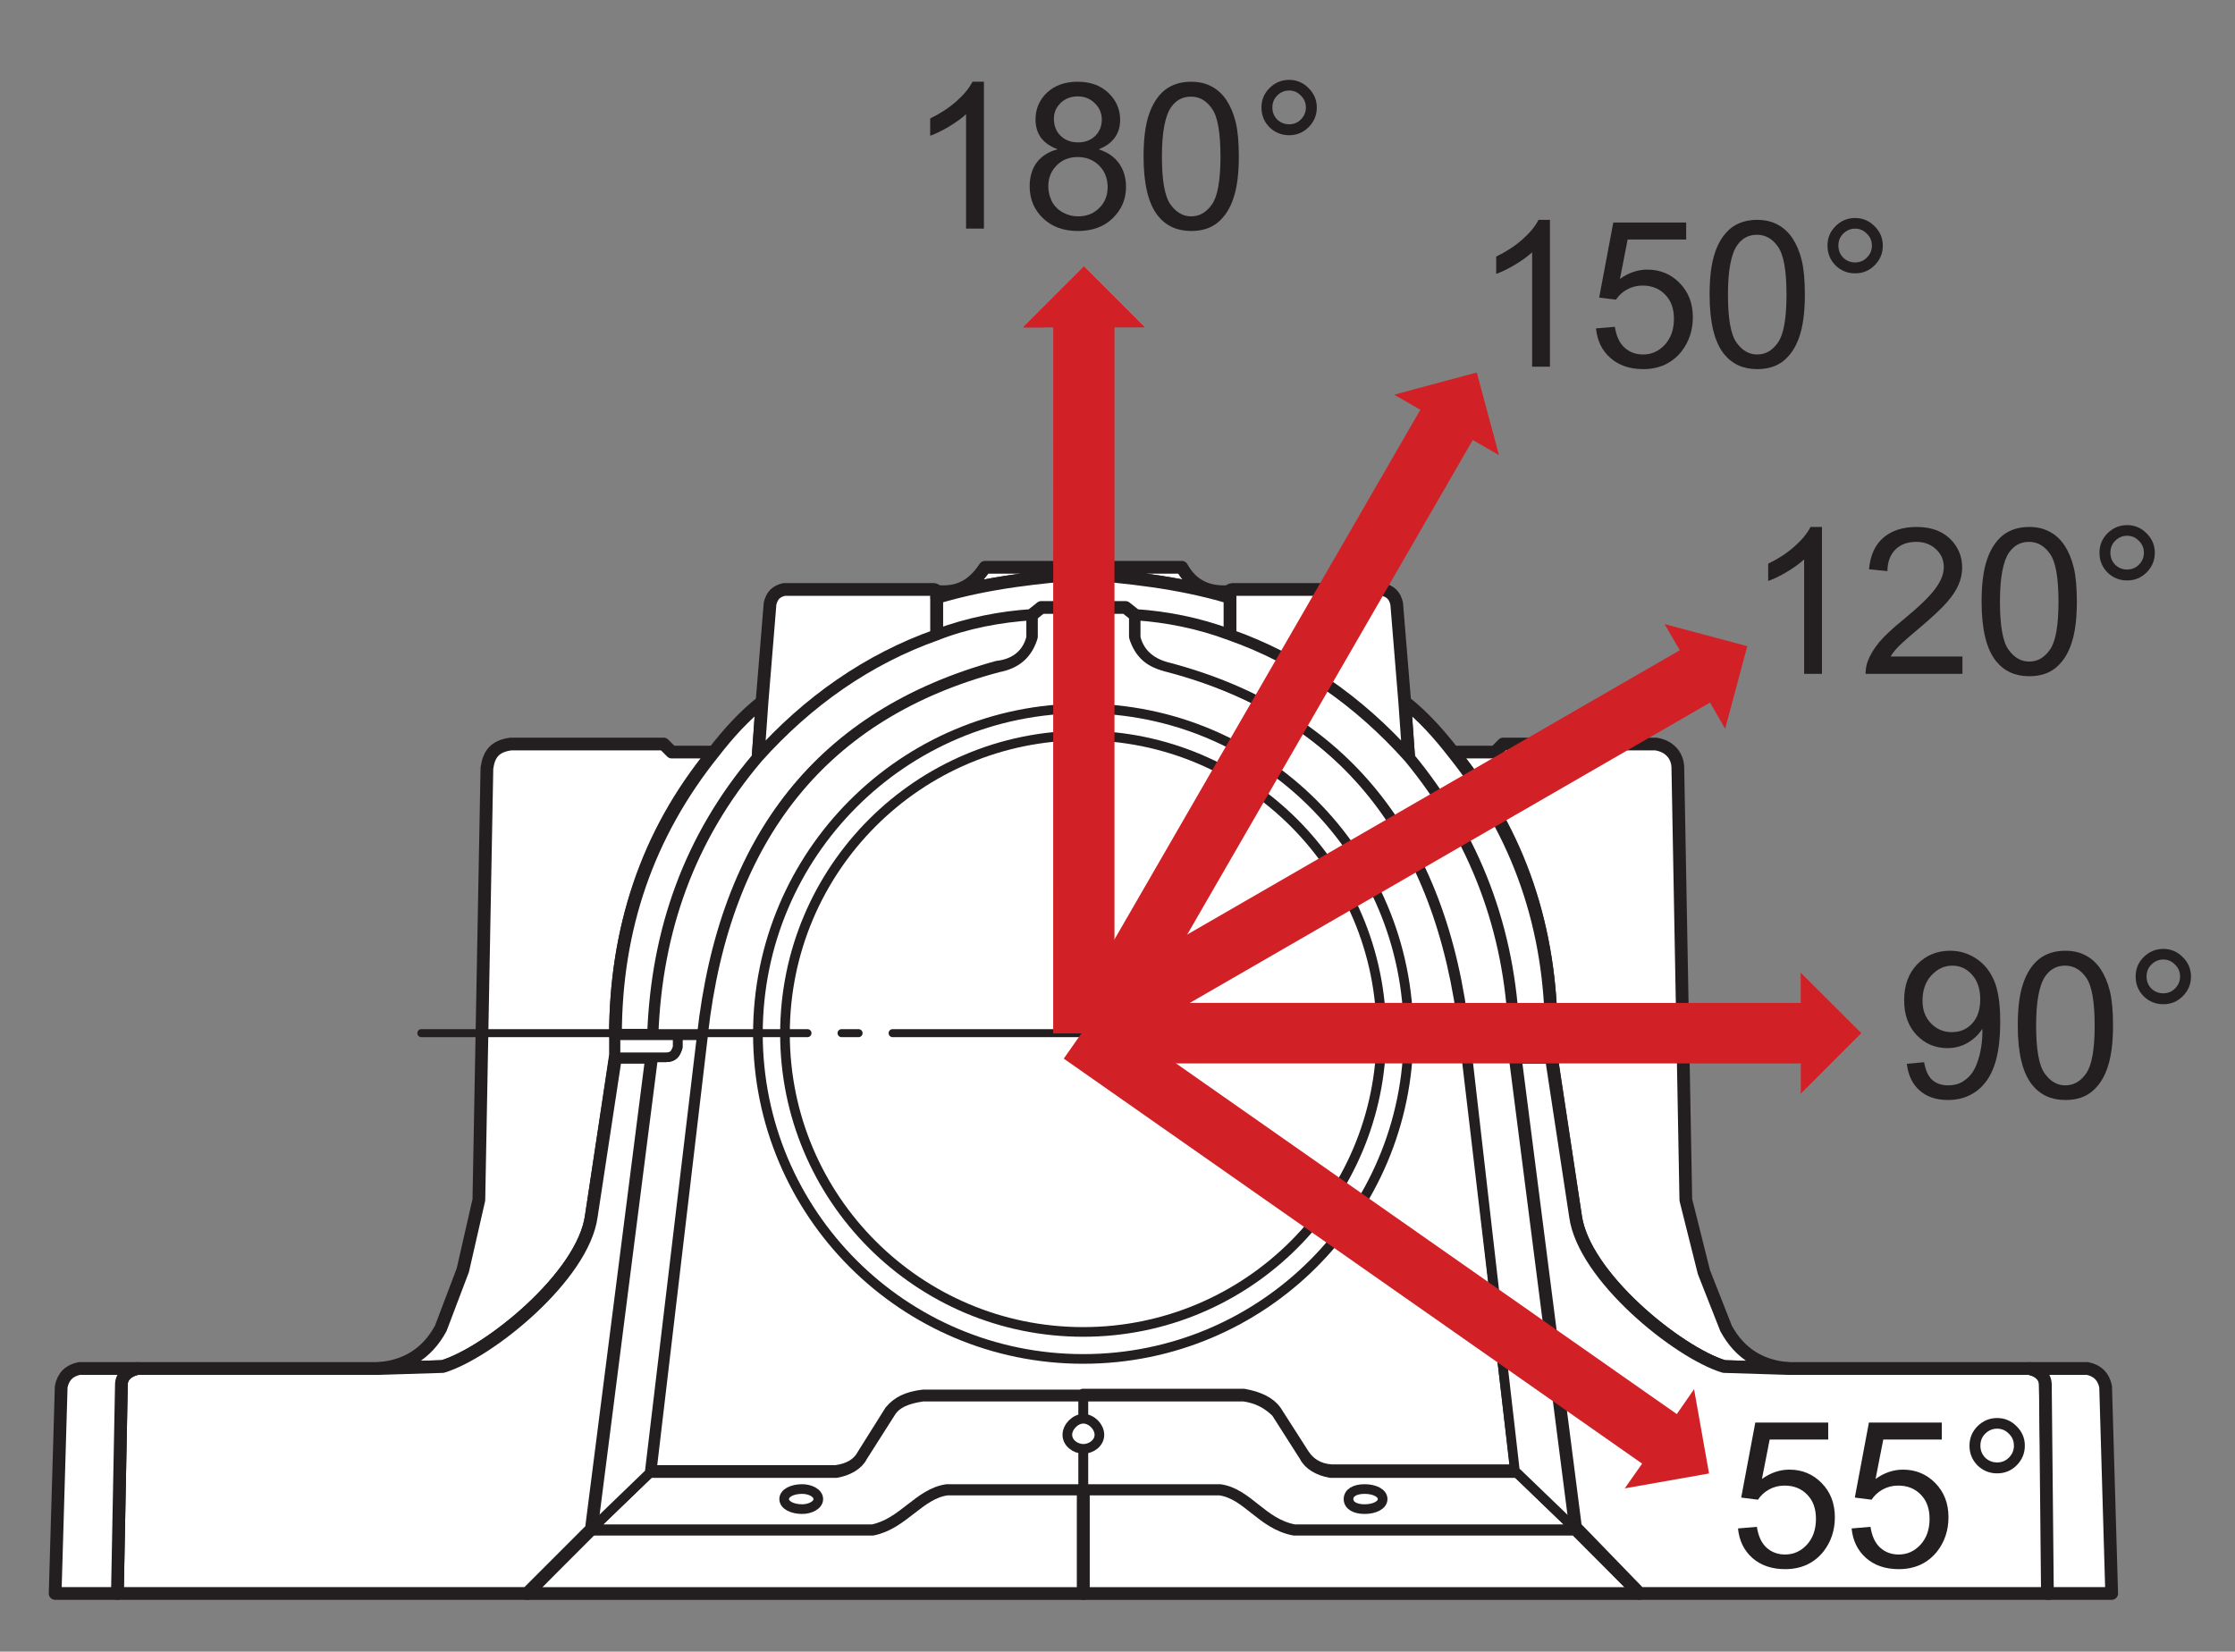
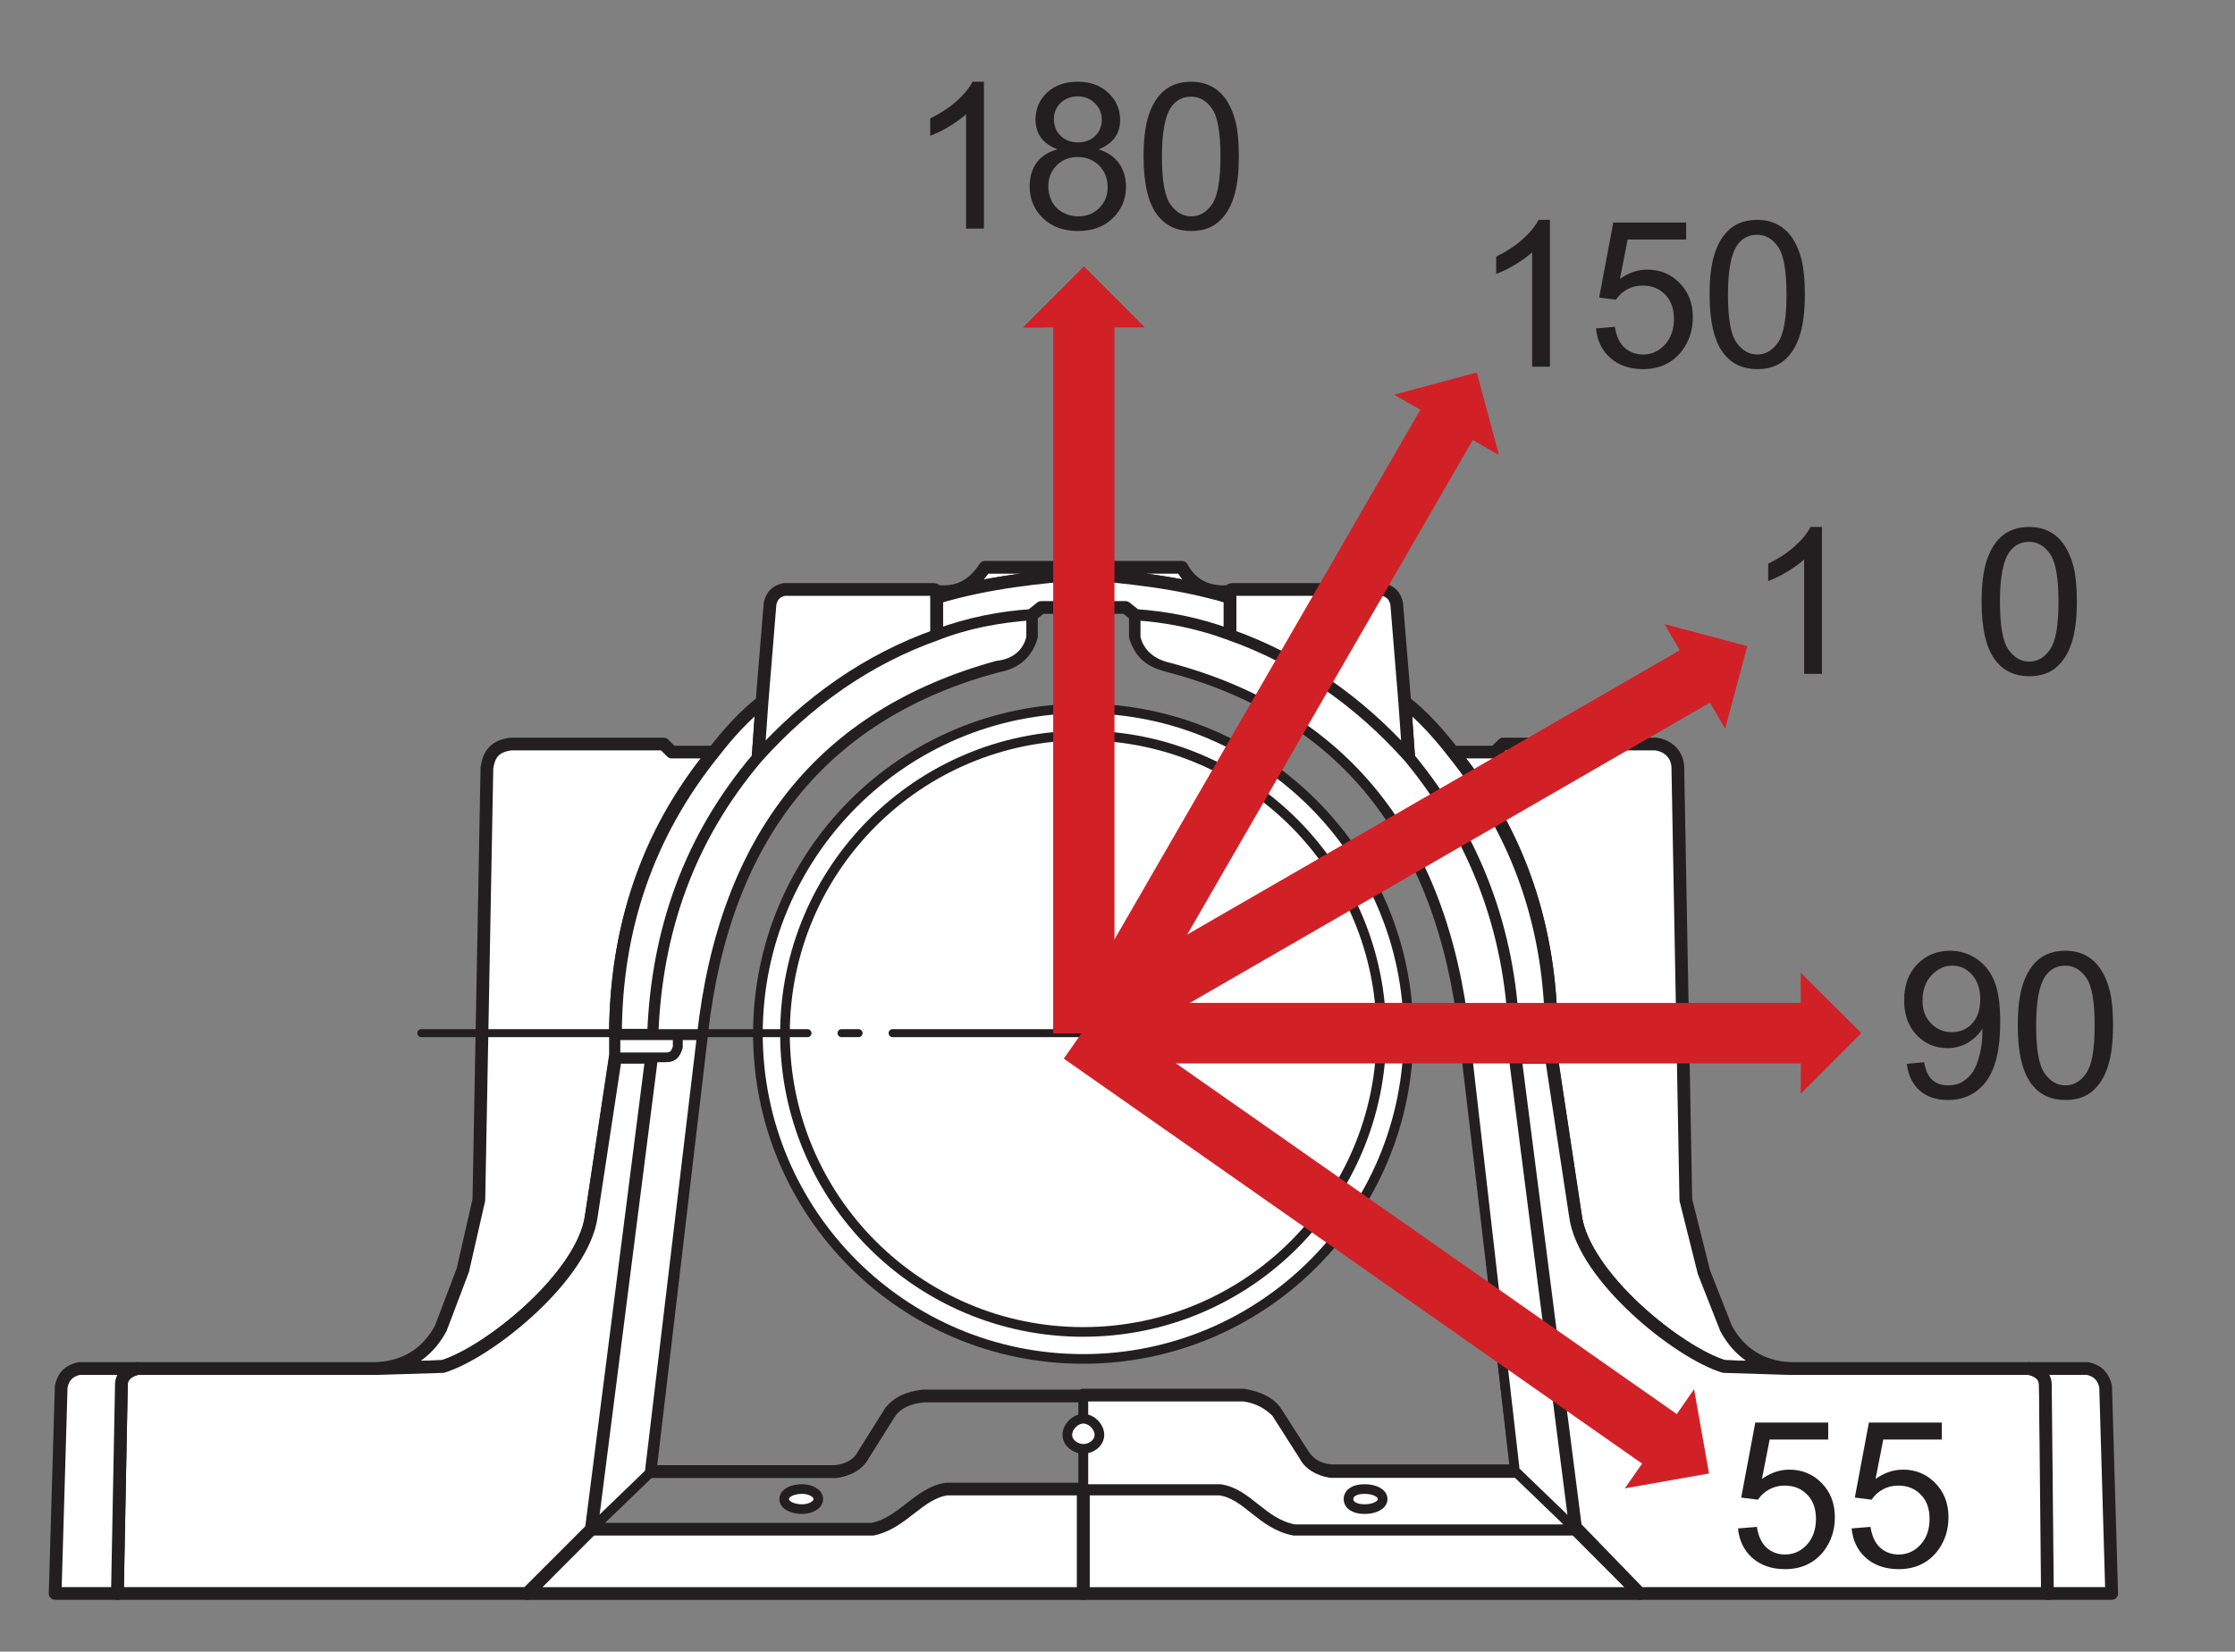
<svg xmlns="http://www.w3.org/2000/svg" xmlns:xlink="http://www.w3.org/1999/xlink" width="131.25pt" height="97pt" viewBox="0 0 131.25 97" version="1.1">
  <rect x="0" y="0" width="131.25" height="97" fill="#808080" stroke="none" />
  <defs>
    <g>
      <symbol overflow="visible" id="glyph0-0">
        <path style="stroke:none;" d="M 1.5 0 L 1.5 -7.5 L 7.5 -7.5 L 7.5 0 Z M 1.688 -0.188 L 7.312 -0.188 L 7.312 -7.312 L 1.688 -7.312 Z M 1.688 -0.188 " />
      </symbol>
      <symbol overflow="visible" id="glyph0-1">
        <path style="stroke:none;" d="M 4.469 0 L 3.422 0 L 3.422 -6.719 C 3.16 -6.477 2.82 -6.234 2.406 -5.984 C 2 -5.742 1.633 -5.566 1.312 -5.453 L 1.312 -6.469 C 1.895 -6.75 2.406 -7.082 2.844 -7.469 C 3.289 -7.863 3.609 -8.25 3.797 -8.625 L 4.469 -8.625 Z M 4.469 0 " />
      </symbol>
      <symbol overflow="visible" id="glyph0-2">
        <path style="stroke:none;" d="M 2.125 -4.656 C 1.688 -4.82 1.359 -5.051 1.141 -5.344 C 0.93 -5.645 0.828 -6 0.828 -6.406 C 0.828 -7.031 1.051 -7.555 1.5 -7.984 C 1.957 -8.41 2.555 -8.625 3.297 -8.625 C 4.047 -8.625 4.648 -8.406 5.109 -7.969 C 5.566 -7.531 5.797 -7 5.797 -6.375 C 5.797 -5.977 5.691 -5.633 5.484 -5.344 C 5.273 -5.051 4.957 -4.82 4.531 -4.656 C 5.062 -4.488 5.461 -4.211 5.734 -3.828 C 6.004 -3.441 6.141 -2.984 6.141 -2.453 C 6.141 -1.723 5.879 -1.109 5.359 -0.609 C 4.848 -0.109 4.164 0.141 3.312 0.141 C 2.469 0.141 1.785 -0.109 1.266 -0.609 C 0.742 -1.109 0.484 -1.734 0.484 -2.484 C 0.484 -3.047 0.625 -3.516 0.906 -3.891 C 1.195 -4.266 1.602 -4.52 2.125 -4.656 Z M 1.906 -6.453 C 1.906 -6.047 2.035 -5.711 2.297 -5.453 C 2.566 -5.191 2.91 -5.062 3.328 -5.062 C 3.734 -5.062 4.066 -5.188 4.328 -5.438 C 4.586 -5.695 4.719 -6.016 4.719 -6.391 C 4.719 -6.773 4.582 -7.098 4.312 -7.359 C 4.039 -7.629 3.707 -7.766 3.312 -7.766 C 2.906 -7.766 2.566 -7.633 2.297 -7.375 C 2.035 -7.113 1.906 -6.805 1.906 -6.453 Z M 1.578 -2.484 C 1.578 -2.18 1.645 -1.891 1.781 -1.609 C 1.926 -1.328 2.141 -1.109 2.422 -0.953 C 2.703 -0.797 3.004 -0.719 3.328 -0.719 C 3.828 -0.719 4.238 -0.879 4.562 -1.203 C 4.895 -1.523 5.062 -1.938 5.062 -2.438 C 5.062 -2.945 4.895 -3.367 4.562 -3.703 C 4.227 -4.035 3.805 -4.203 3.297 -4.203 C 2.797 -4.203 2.383 -4.035 2.062 -3.703 C 1.738 -3.379 1.578 -2.973 1.578 -2.484 Z M 1.578 -2.484 " />
      </symbol>
      <symbol overflow="visible" id="glyph0-3">
        <path style="stroke:none;" d="M 0.5 -4.234 C 0.5 -5.254 0.602 -6.07 0.812 -6.688 C 1.02 -7.312 1.328 -7.789 1.734 -8.125 C 2.148 -8.457 2.672 -8.625 3.297 -8.625 C 3.754 -8.625 4.156 -8.531 4.5 -8.344 C 4.852 -8.156 5.145 -7.883 5.375 -7.531 C 5.602 -7.188 5.781 -6.766 5.906 -6.266 C 6.031 -5.766 6.094 -5.086 6.094 -4.234 C 6.094 -3.223 5.988 -2.41 5.781 -1.797 C 5.582 -1.18 5.273 -0.703 4.859 -0.359 C 4.453 -0.023 3.93 0.141 3.297 0.141 C 2.473 0.141 1.82 -0.156 1.344 -0.75 C 0.781 -1.457 0.5 -2.617 0.5 -4.234 Z M 1.578 -4.234 C 1.578 -2.828 1.742 -1.891 2.078 -1.422 C 2.41 -0.953 2.816 -0.719 3.297 -0.719 C 3.785 -0.719 4.191 -0.953 4.516 -1.422 C 4.848 -1.891 5.016 -2.828 5.016 -4.234 C 5.016 -5.648 4.848 -6.586 4.516 -7.047 C 4.191 -7.516 3.781 -7.75 3.281 -7.75 C 2.801 -7.75 2.414 -7.547 2.125 -7.141 C 1.758 -6.617 1.578 -5.648 1.578 -4.234 Z M 1.578 -4.234 " />
      </symbol>
      <symbol overflow="visible" id="glyph0-4">
-         <path style="stroke:none;" d="M 0.75 -7.109 C 0.75 -7.555 0.906 -7.938 1.219 -8.25 C 1.539 -8.57 1.926 -8.734 2.375 -8.734 C 2.82 -8.734 3.203 -8.57 3.516 -8.25 C 3.836 -7.938 4 -7.555 4 -7.109 C 4 -6.66 3.836 -6.273 3.516 -5.953 C 3.203 -5.641 2.82 -5.484 2.375 -5.484 C 1.926 -5.484 1.539 -5.641 1.219 -5.953 C 0.906 -6.273 0.75 -6.66 0.75 -7.109 Z M 1.391 -7.109 C 1.391 -6.836 1.484 -6.602 1.672 -6.406 C 1.867 -6.219 2.102 -6.125 2.375 -6.125 C 2.645 -6.125 2.875 -6.219 3.062 -6.406 C 3.258 -6.602 3.359 -6.836 3.359 -7.109 C 3.359 -7.391 3.258 -7.625 3.062 -7.812 C 2.875 -8.008 2.645 -8.109 2.375 -8.109 C 2.102 -8.109 1.867 -8.008 1.672 -7.812 C 1.484 -7.625 1.391 -7.391 1.391 -7.109 Z M 1.391 -7.109 " />
-       </symbol>
+         </symbol>
      <symbol overflow="visible" id="glyph0-5">
        <path style="stroke:none;" d="M 0.656 -1.984 L 1.672 -2.078 C 1.754 -1.598 1.914 -1.25 2.156 -1.031 C 2.406 -0.82 2.719 -0.719 3.094 -0.719 C 3.414 -0.719 3.695 -0.789 3.938 -0.938 C 4.188 -1.094 4.391 -1.289 4.547 -1.531 C 4.703 -1.781 4.832 -2.113 4.938 -2.531 C 5.039 -2.957 5.094 -3.391 5.094 -3.828 C 5.094 -3.879 5.094 -3.953 5.094 -4.047 C 4.883 -3.711 4.598 -3.438 4.234 -3.219 C 3.867 -3.008 3.473 -2.906 3.047 -2.906 C 2.328 -2.906 1.723 -3.16 1.234 -3.672 C 0.742 -4.191 0.5 -4.875 0.5 -5.719 C 0.5 -6.594 0.754 -7.297 1.266 -7.828 C 1.785 -8.359 2.43 -8.625 3.203 -8.625 C 3.754 -8.625 4.258 -8.473 4.719 -8.172 C 5.188 -7.867 5.539 -7.438 5.781 -6.875 C 6.02 -6.32 6.141 -5.52 6.141 -4.469 C 6.141 -3.375 6.02 -2.5 5.781 -1.844 C 5.551 -1.195 5.195 -0.703 4.719 -0.359 C 4.25 -0.023 3.703 0.141 3.078 0.141 C 2.398 0.141 1.848 -0.039 1.422 -0.406 C 0.992 -0.781 0.738 -1.305 0.656 -1.984 Z M 4.969 -5.781 C 4.969 -6.383 4.805 -6.863 4.484 -7.219 C 4.172 -7.57 3.785 -7.75 3.328 -7.75 C 2.859 -7.75 2.445 -7.555 2.094 -7.172 C 1.75 -6.797 1.578 -6.301 1.578 -5.688 C 1.578 -5.145 1.742 -4.703 2.078 -4.359 C 2.41 -4.016 2.816 -3.844 3.297 -3.844 C 3.785 -3.844 4.188 -4.016 4.5 -4.359 C 4.812 -4.703 4.969 -5.176 4.969 -5.781 Z M 4.969 -5.781 " />
      </symbol>
      <symbol overflow="visible" id="glyph0-6">
        <path style="stroke:none;" d="M 0.5 -2.25 L 1.609 -2.344 C 1.691 -1.801 1.879 -1.395 2.172 -1.125 C 2.473 -0.852 2.836 -0.719 3.266 -0.719 C 3.766 -0.719 4.191 -0.91 4.547 -1.297 C 4.898 -1.68 5.078 -2.188 5.078 -2.812 C 5.078 -3.414 4.906 -3.891 4.562 -4.234 C 4.227 -4.586 3.785 -4.766 3.234 -4.766 C 2.898 -4.766 2.594 -4.688 2.312 -4.531 C 2.039 -4.375 1.828 -4.176 1.672 -3.938 L 0.688 -4.062 L 1.516 -8.469 L 5.797 -8.469 L 5.797 -7.469 L 2.359 -7.469 L 1.906 -5.156 C 2.414 -5.52 2.953 -5.703 3.516 -5.703 C 4.266 -5.703 4.895 -5.441 5.406 -4.922 C 5.926 -4.398 6.188 -3.727 6.188 -2.906 C 6.188 -2.133 5.961 -1.461 5.516 -0.891 C 4.961 -0.203 4.211 0.141 3.266 0.141 C 2.484 0.141 1.844 -0.078 1.344 -0.516 C 0.852 -0.953 0.57 -1.531 0.5 -2.25 Z M 0.5 -2.25 " />
      </symbol>
      <symbol overflow="visible" id="glyph0-7">
-         <path style="stroke:none;" d="M 6.047 -1.016 L 6.047 0 L 0.359 0 C 0.359 -0.25 0.398 -0.492 0.484 -0.734 C 0.629 -1.117 0.859 -1.5 1.172 -1.875 C 1.492 -2.25 1.957 -2.68 2.562 -3.172 C 3.5 -3.941 4.129 -4.551 4.453 -5 C 4.785 -5.445 4.953 -5.867 4.953 -6.266 C 4.953 -6.68 4.801 -7.031 4.5 -7.312 C 4.195 -7.602 3.805 -7.75 3.328 -7.75 C 2.816 -7.75 2.41 -7.598 2.109 -7.297 C 1.805 -6.992 1.648 -6.57 1.641 -6.031 L 0.562 -6.141 C 0.633 -6.953 0.91 -7.566 1.391 -7.984 C 1.879 -8.41 2.535 -8.625 3.359 -8.625 C 4.18 -8.625 4.832 -8.395 5.312 -7.938 C 5.789 -7.477 6.031 -6.91 6.031 -6.234 C 6.031 -5.891 5.957 -5.551 5.812 -5.219 C 5.676 -4.895 5.441 -4.547 5.109 -4.172 C 4.785 -3.805 4.25 -3.305 3.5 -2.672 C 2.863 -2.141 2.453 -1.773 2.266 -1.578 C 2.086 -1.391 1.941 -1.203 1.828 -1.016 Z M 6.047 -1.016 " />
-       </symbol>
+         </symbol>
    </g>
  </defs>
  <g id="surface1">
-     <path style=" stroke:none;fill-rule:nonzero;fill:rgb(100%,100%,100%);fill-opacity:1;" d="M 86.043 60.699 C 84.684 49.047 78.883 41.836 68.645 39.059 C 67.586 38.91 66.98 38.352 66.676 37.398 L 66.676 36.082 L 66.121 35.582 L 61.129 35.582 L 60.57 36.082 L 60.57 37.398 C 60.273 38.352 59.664 38.91 58.605 39.109 C 48.367 41.836 42.516 49.047 41.203 60.699 L 41.203 60.746 L 38.176 86.422 L 49.074 86.422 C 49.832 86.324 50.387 86.02 50.688 85.465 L 52.301 82.895 C 52.707 82.387 53.309 82.086 54.219 81.984 L 63.602 81.984 L 63.602 81.934 L 73.031 81.934 C 73.891 82.086 74.543 82.387 74.898 82.895 L 76.512 85.414 C 76.863 85.969 77.418 86.324 78.176 86.375 L 89.07 86.375 " />
    <path style="fill:none;stroke-width:7.48;stroke-linecap:butt;stroke-linejoin:round;stroke:rgb(13.73%,12.16%,12.549%);stroke-opacity:1;stroke-miterlimit:4;" d="M 860.43 363.008 C 846.836 479.531 788.828 551.641 686.445 579.414 C 675.859 580.898 669.805 586.484 666.758 596.016 L 666.758 609.18 L 661.211 614.18 L 611.289 614.18 L 605.703 609.18 L 605.703 596.016 C 602.734 586.484 596.641 580.898 586.055 578.906 C 483.672 551.641 425.156 479.531 412.031 363.008 L 412.031 362.539 L 381.758 105.781 L 490.742 105.781 C 498.32 106.758 503.867 109.805 506.875 115.352 L 523.008 141.055 C 527.07 146.133 533.086 149.141 542.188 150.156 L 636.016 150.156 L 636.016 150.664 L 730.312 150.664 C 738.906 149.141 745.43 146.133 748.984 141.055 L 765.117 115.859 C 768.633 110.312 774.18 106.758 781.758 106.25 L 890.703 106.25 Z M 860.43 363.008 " transform="matrix(0.1,0,0,-0.1,0,97)" />
    <path style=" stroke:none;fill-rule:nonzero;fill:rgb(100%,100%,100%);fill-opacity:1;" d="M 22.227 80.371 C 23.762 80.254 25.055 79.547 25.883 78.016 L 27.18 74.594 L 28.121 70.469 L 28.594 45.109 C 28.711 44.285 29.066 43.812 30.012 43.695 L 38.973 43.695 L 39.445 44.168 L 41.922 44.168 C 37.914 49.004 36.145 54.664 36.145 60.914 L 36.145 61.977 L 34.727 71.41 C 34.258 74.949 28.711 79.43 26 80.254 " />
    <path style="fill:none;stroke-width:7.48;stroke-linecap:butt;stroke-linejoin:round;stroke:rgb(13.73%,12.16%,12.549%);stroke-opacity:1;stroke-miterlimit:4;" d="M 222.266 166.289 C 237.617 167.461 250.547 174.531 258.828 189.844 L 271.797 224.062 L 281.211 265.312 L 285.938 518.906 C 287.109 527.148 290.664 531.875 300.117 533.047 L 389.727 533.047 L 394.453 528.32 L 419.219 528.32 C 379.141 479.961 361.445 423.359 361.445 360.859 L 361.445 350.234 L 347.266 255.898 C 342.578 220.508 287.109 175.703 260 167.461 Z M 222.266 166.289 " transform="matrix(0.1,0,0,-0.1,0,97)" />
    <path style=" stroke:none;fill-rule:nonzero;fill:rgb(100%,100%,100%);fill-opacity:1;" d="M 105.02 80.371 C 103.484 80.254 102.188 79.547 101.363 78.016 L 100.062 74.711 L 99 70.469 L 98.531 45.109 C 98.531 44.402 98.059 43.812 97.23 43.695 L 88.273 43.695 L 87.797 44.168 L 85.324 44.168 C 89.328 49.004 91.098 54.664 91.098 60.914 L 91.098 61.977 L 92.52 71.41 C 92.988 74.949 98.531 79.43 101.246 80.254 " />
    <path style="fill:none;stroke-width:7.48;stroke-linecap:butt;stroke-linejoin:round;stroke:rgb(13.73%,12.16%,12.549%);stroke-opacity:1;stroke-miterlimit:4;" d="M 1050.195 166.289 C 1034.844 167.461 1021.875 174.531 1013.633 189.844 L 1000.625 222.891 L 990 265.312 L 985.312 518.906 C 985.312 525.977 980.586 531.875 972.305 533.047 L 882.734 533.047 L 877.969 528.32 L 853.242 528.32 C 893.281 479.961 910.977 423.359 910.977 360.859 L 910.977 350.234 L 925.195 255.898 C 929.883 220.508 985.312 175.703 1012.461 167.461 Z M 1050.195 166.289 " transform="matrix(0.1,0,0,-0.1,0,97)" />
    <path style=" stroke:none;fill-rule:nonzero;fill:rgb(100%,100%,100%);fill-opacity:1;" d="M 38.383 60.797 L 36.145 60.797 C 36.145 54.543 38.031 49.004 41.922 44.168 C 42.746 43.105 43.691 42.043 44.754 41.219 L 44.516 44.52 C 40.508 49.238 38.621 54.664 38.383 60.676 " />
    <path style="fill:none;stroke-width:7.48;stroke-linecap:butt;stroke-linejoin:round;stroke:rgb(13.73%,12.16%,12.549%);stroke-opacity:1;stroke-miterlimit:4;" d="M 383.828 362.031 L 361.445 362.031 C 361.445 424.57 380.312 479.961 419.219 528.32 C 427.461 538.945 436.914 549.57 447.539 557.812 L 445.156 524.805 C 405.078 477.617 386.211 423.359 383.828 363.242 Z M 383.828 362.031 " transform="matrix(0.1,0,0,-0.1,0,97)" />
    <path style=" stroke:none;fill-rule:nonzero;fill:rgb(100%,100%,100%);fill-opacity:1;" d="M 88.859 60.797 L 91.098 60.797 C 91.098 54.543 89.215 49.004 85.324 44.168 C 84.496 43.105 83.551 42.043 82.492 41.219 L 82.727 44.52 C 86.617 49.238 88.625 54.664 88.859 60.676 " />
    <path style="fill:none;stroke-width:7.48;stroke-linecap:butt;stroke-linejoin:round;stroke:rgb(13.73%,12.16%,12.549%);stroke-opacity:1;stroke-miterlimit:4;" d="M 888.594 362.031 L 910.977 362.031 C 910.977 424.57 892.148 479.961 853.242 528.32 C 844.961 538.945 835.508 549.57 824.922 557.812 L 827.266 524.805 C 866.172 477.617 886.25 423.359 888.594 363.242 Z M 888.594 362.031 " transform="matrix(0.1,0,0,-0.1,0,97)" />
    <path style=" stroke:none;fill-rule:nonzero;fill:rgb(100%,100%,100%);fill-opacity:1;" d="M 63.621 87.449 L 63.621 93.586 L 30.953 93.586 L 34.609 89.809 L 51.238 89.809 C 53.008 89.453 53.953 87.684 55.602 87.449 " />
    <path style="fill:none;stroke-width:7.48;stroke-linecap:butt;stroke-linejoin:round;stroke:rgb(13.73%,12.16%,12.549%);stroke-opacity:1;stroke-miterlimit:4;" d="M 636.211 95.508 L 636.211 34.141 L 309.531 34.141 L 346.094 71.914 L 512.383 71.914 C 530.078 75.469 539.531 93.164 556.016 95.508 Z M 636.211 95.508 " transform="matrix(0.1,0,0,-0.1,0,97)" />
    <path style=" stroke:none;fill-rule:nonzero;fill:rgb(100%,100%,100%);fill-opacity:1;" d="M 63.621 87.449 L 63.621 93.586 L 96.289 93.586 L 92.52 89.809 L 76.008 89.809 C 74.117 89.453 73.289 87.684 71.645 87.449 " />
    <path style="fill:none;stroke-width:7.48;stroke-linecap:butt;stroke-linejoin:round;stroke:rgb(13.73%,12.16%,12.549%);stroke-opacity:1;stroke-miterlimit:4;" d="M 636.211 95.508 L 636.211 34.141 L 962.891 34.141 L 925.195 71.914 L 760.078 71.914 C 741.172 75.469 732.891 93.164 716.445 95.508 Z M 636.211 95.508 " transform="matrix(0.1,0,0,-0.1,0,97)" />
-     <path style=" stroke:none;fill-rule:nonzero;fill:rgb(100%,100%,100%);fill-opacity:1;" d="M 63.621 82.023 L 63.621 87.449 L 55.602 87.449 C 53.953 87.684 53.008 89.453 51.238 89.809 L 34.727 89.809 L 38.148 86.508 L 49.117 86.508 C 49.824 86.387 50.414 86.035 50.648 85.562 L 52.301 82.965 C 52.652 82.379 53.359 82.145 54.188 82.023 " />
    <path style="fill:none;stroke-width:5.67;stroke-linecap:butt;stroke-linejoin:round;stroke:rgb(13.73%,12.16%,12.549%);stroke-opacity:1;stroke-miterlimit:4;" d="M 636.211 149.766 L 636.211 95.508 L 556.016 95.508 C 539.531 93.164 530.078 75.469 512.383 71.914 L 347.266 71.914 L 381.484 104.922 L 491.172 104.922 C 498.242 106.133 504.141 109.648 506.484 114.375 L 523.008 140.352 C 526.523 146.211 533.594 148.555 541.875 149.766 Z M 636.211 149.766 " transform="matrix(0.1,0,0,-0.1,0,97)" />
    <path style=" stroke:none;fill-rule:nonzero;fill:rgb(100%,100%,100%);fill-opacity:1;" d="M 63.621 82.023 L 63.621 87.449 L 71.645 87.449 C 73.289 87.684 74.117 89.453 76.008 89.809 L 92.52 89.809 L 89.098 86.508 L 78.129 86.508 C 77.418 86.387 76.832 86.035 76.598 85.562 L 74.941 82.965 C 74.473 82.496 73.883 82.145 73.059 82.023 " />
    <path style="fill:none;stroke-width:5.67;stroke-linecap:butt;stroke-linejoin:round;stroke:rgb(13.73%,12.16%,12.549%);stroke-opacity:1;stroke-miterlimit:4;" d="M 636.211 149.766 L 636.211 95.508 L 716.445 95.508 C 732.891 93.164 741.172 75.469 760.078 71.914 L 925.195 71.914 L 890.977 104.922 L 781.289 104.922 C 774.18 106.133 768.32 109.648 765.977 114.375 L 749.414 140.352 C 744.727 145.039 738.828 148.555 730.586 149.766 Z M 636.211 149.766 " transform="matrix(0.1,0,0,-0.1,0,97)" />
    <path style=" stroke:none;fill-rule:nonzero;fill:rgb(100%,100%,100%);fill-opacity:1;" d="M 44.516 44.52 L 44.75 41.219 L 45.223 35.441 C 45.34 34.969 45.578 34.73 46.051 34.617 L 54.777 34.617 C 54.895 34.617 54.895 34.617 55.012 34.73 L 55.012 37.328 C 51.004 38.742 47.465 41.219 44.516 44.52 " />
    <path style="fill:none;stroke-width:7.48;stroke-linecap:butt;stroke-linejoin:round;stroke:rgb(13.73%,12.16%,12.549%);stroke-opacity:1;stroke-miterlimit:4;" d="M 445.156 524.805 L 447.5 557.812 L 452.227 615.586 C 453.398 620.312 455.781 622.695 460.508 623.828 L 547.773 623.828 C 548.945 623.828 548.945 623.828 550.117 622.695 L 550.117 596.719 C 510.039 582.578 474.648 557.812 445.156 524.805 Z M 445.156 524.805 " transform="matrix(0.1,0,0,-0.1,0,97)" />
    <path style=" stroke:none;fill-rule:nonzero;fill:rgb(100%,100%,100%);fill-opacity:1;" d="M 82.727 44.52 L 82.492 41.219 L 82.02 35.441 C 81.902 34.969 81.664 34.73 81.195 34.617 L 72.465 34.617 C 72.348 34.617 72.23 34.617 72.23 34.73 L 72.23 37.328 C 76.242 38.742 79.781 41.219 82.727 44.52 " />
    <path style="fill:none;stroke-width:7.48;stroke-linecap:butt;stroke-linejoin:round;stroke:rgb(13.73%,12.16%,12.549%);stroke-opacity:1;stroke-miterlimit:4;" d="M 827.266 524.805 L 824.922 557.812 L 820.195 615.586 C 819.023 620.312 816.641 622.695 811.953 623.828 L 724.648 623.828 C 723.477 623.828 722.305 623.828 722.305 622.695 L 722.305 596.719 C 762.422 582.578 797.812 557.812 827.266 524.805 Z M 827.266 524.805 " transform="matrix(0.1,0,0,-0.1,0,97)" />
    <path style=" stroke:none;fill-rule:nonzero;fill:rgb(100%,100%,100%);fill-opacity:1;" d="M 55.012 35.09 L 55.012 34.734 C 56.309 34.852 57.137 34.379 57.844 33.316 L 63.621 33.316 L 63.621 33.672 C 61.145 33.906 58.199 34.141 55.012 35.09 " />
    <path style="fill:none;stroke-width:7.48;stroke-linecap:butt;stroke-linejoin:round;stroke:rgb(13.73%,12.16%,12.549%);stroke-opacity:1;stroke-miterlimit:4;" d="M 550.117 619.102 L 550.117 622.656 C 563.086 621.484 571.367 626.211 578.438 636.836 L 636.211 636.836 L 636.211 633.281 C 611.445 630.938 581.992 628.594 550.117 619.102 Z M 550.117 619.102 " transform="matrix(0.1,0,0,-0.1,0,97)" />
    <path style=" stroke:none;fill-rule:nonzero;fill:rgb(100%,100%,100%);fill-opacity:1;" d="M 72.23 35.09 L 72.23 34.734 C 70.934 34.852 69.988 34.379 69.402 33.316 L 63.625 33.316 L 63.625 33.672 C 66.098 33.906 69.047 34.141 72.23 35.09 " />
    <path style="fill:none;stroke-width:7.48;stroke-linecap:butt;stroke-linejoin:round;stroke:rgb(13.73%,12.16%,12.549%);stroke-opacity:1;stroke-miterlimit:4;" d="M 722.305 619.102 L 722.305 622.656 C 709.336 621.484 699.883 626.211 694.023 636.836 L 636.25 636.836 L 636.25 633.281 C 660.977 630.938 690.469 628.594 722.305 619.102 Z M 722.305 619.102 " transform="matrix(0.1,0,0,-0.1,0,97)" />
    <path style=" stroke:none;fill-rule:nonzero;fill:rgb(100%,100%,100%);fill-opacity:1;" d="M 55.012 37.328 L 55.012 35.09 C 58.199 34.141 61.145 33.906 63.621 33.672 L 63.621 35.676 L 61.145 35.676 L 60.555 36.148 C 58.785 36.266 56.898 36.621 55.012 37.328 " />
    <path style="fill:none;stroke-width:7.48;stroke-linecap:butt;stroke-linejoin:round;stroke:rgb(13.73%,12.16%,12.549%);stroke-opacity:1;stroke-miterlimit:4;" d="M 550.117 596.719 L 550.117 619.102 C 581.992 628.594 611.445 630.938 636.211 633.281 L 636.211 613.242 L 611.445 613.242 L 605.547 608.516 C 587.852 607.344 568.984 603.789 550.117 596.719 Z M 550.117 596.719 " transform="matrix(0.1,0,0,-0.1,0,97)" />
    <path style=" stroke:none;fill-rule:nonzero;fill:rgb(100%,100%,100%);fill-opacity:1;" d="M 72.23 37.328 L 72.23 35.09 C 69.047 34.141 66.098 33.906 63.625 33.672 L 63.625 35.676 L 66.098 35.676 L 66.691 36.148 C 68.457 36.266 70.344 36.621 72.23 37.328 " />
    <path style="fill:none;stroke-width:7.48;stroke-linecap:butt;stroke-linejoin:round;stroke:rgb(13.73%,12.16%,12.549%);stroke-opacity:1;stroke-miterlimit:4;" d="M 722.305 596.719 L 722.305 619.102 C 690.469 628.594 660.977 630.938 636.25 633.281 L 636.25 613.242 L 660.977 613.242 L 666.914 608.516 C 684.57 607.344 703.438 603.789 722.305 596.719 Z M 722.305 596.719 " transform="matrix(0.1,0,0,-0.1,0,97)" />
    <path style=" stroke:none;fill-rule:nonzero;fill:rgb(100%,100%,100%);fill-opacity:1;" d="M 39.797 60.797 L 38.383 60.797 L 38.383 60.676 C 38.621 54.664 40.508 49.238 44.516 44.52 C 47.465 41.219 51.004 38.742 55.012 37.328 C 56.781 36.621 58.785 36.266 60.555 36.148 L 60.555 37.445 C 60.32 38.391 59.613 38.977 58.551 39.094 C 48.289 41.926 42.512 49.121 41.215 60.797 " />
    <path style="fill:none;stroke-width:5.67;stroke-linecap:butt;stroke-linejoin:round;stroke:rgb(13.73%,12.16%,12.549%);stroke-opacity:1;stroke-miterlimit:4;" d="M 397.969 362.031 L 383.828 362.031 L 383.828 363.242 C 386.211 423.359 405.078 477.617 445.156 524.805 C 474.648 557.812 510.039 582.578 550.117 596.719 C 567.812 603.789 587.852 607.344 605.547 608.516 L 605.547 595.547 C 603.203 586.094 596.133 580.234 585.508 579.062 C 482.891 550.742 425.117 478.789 412.148 362.031 Z M 397.969 362.031 " transform="matrix(0.1,0,0,-0.1,0,97)" />
    <path style=" stroke:none;fill-rule:nonzero;fill:rgb(100%,100%,100%);fill-opacity:1;" d="M 87.445 60.797 L 88.859 60.797 L 88.859 60.676 C 88.625 54.664 86.617 49.238 82.727 44.52 C 79.781 41.219 76.238 38.742 72.23 37.328 C 70.344 36.621 68.457 36.266 66.691 36.148 L 66.691 37.445 C 66.926 38.391 67.633 38.977 68.695 39.215 C 78.836 41.926 84.73 49.121 86.031 60.797 " />
    <path style="fill:none;stroke-width:5.67;stroke-linecap:butt;stroke-linejoin:round;stroke:rgb(13.73%,12.16%,12.549%);stroke-opacity:1;stroke-miterlimit:4;" d="M 874.453 362.031 L 888.594 362.031 L 888.594 363.242 C 886.25 423.359 866.172 477.617 827.266 524.805 C 797.812 557.812 762.383 582.578 722.305 596.719 C 703.438 603.789 684.57 607.344 666.914 608.516 L 666.914 595.547 C 669.258 586.094 676.328 580.234 686.953 577.852 C 788.359 550.742 847.305 478.789 860.312 362.031 Z M 874.453 362.031 " transform="matrix(0.1,0,0,-0.1,0,97)" />
    <path style=" stroke:none;fill-rule:nonzero;fill:rgb(100%,100%,100%);fill-opacity:1;" d="M 38.266 62.094 L 39.09 62.094 C 39.562 62.094 39.68 61.859 39.797 61.504 L 39.797 60.797 L 41.215 60.797 L 38.148 86.508 L 34.727 89.809 L 34.609 89.809 L 34.727 89.691 " />
    <path style="fill:none;stroke-width:5.67;stroke-linecap:butt;stroke-linejoin:round;stroke:rgb(13.73%,12.16%,12.549%);stroke-opacity:1;stroke-miterlimit:4;" d="M 382.656 349.062 L 390.898 349.062 C 395.625 349.062 396.797 351.406 397.969 354.961 L 397.969 362.031 L 412.148 362.031 L 381.484 104.922 L 347.266 71.914 L 346.094 71.914 L 347.266 73.086 Z M 382.656 349.062 " transform="matrix(0.1,0,0,-0.1,0,97)" />
    <path style=" stroke:none;fill-rule:nonzero;fill:rgb(100%,100%,100%);fill-opacity:1;" d="M 88.977 62.094 L 88.152 62.094 C 87.68 62.094 87.566 61.859 87.445 61.504 L 87.445 60.797 L 86.031 60.797 L 88.977 86.508 L 89.094 86.508 L 92.52 89.809 L 92.52 89.691 " />
    <path style="fill:none;stroke-width:5.67;stroke-linecap:butt;stroke-linejoin:round;stroke:rgb(13.73%,12.16%,12.549%);stroke-opacity:1;stroke-miterlimit:4;" d="M 889.766 349.062 L 881.523 349.062 C 876.797 349.062 875.664 351.406 874.453 354.961 L 874.453 362.031 L 860.312 362.031 L 889.766 104.922 L 890.938 104.922 L 925.195 71.914 L 925.195 73.086 Z M 889.766 349.062 " transform="matrix(0.1,0,0,-0.1,0,97)" />
    <path style=" stroke:none;fill-rule:nonzero;fill:rgb(100%,100%,100%);fill-opacity:1;" d="M 8.074 80.371 L 22.227 80.371 L 26 80.254 C 28.715 79.43 34.258 74.949 34.727 71.41 L 36.145 62.094 L 38.266 62.094 L 34.727 89.809 L 30.953 93.582 L 6.895 93.582 L 7.129 81.316 C 7.129 80.848 7.484 80.492 8.074 80.371 " />
    <path style="fill:none;stroke-width:7.48;stroke-linecap:butt;stroke-linejoin:round;stroke:rgb(13.73%,12.16%,12.549%);stroke-opacity:1;stroke-miterlimit:4;" d="M 80.742 166.289 L 222.266 166.289 L 260 167.461 C 287.148 175.703 342.578 220.508 347.266 255.898 L 361.445 349.062 L 382.656 349.062 L 347.266 71.914 L 309.531 34.18 L 68.945 34.18 L 71.289 156.836 C 71.289 161.523 74.844 165.078 80.742 166.289 Z M 80.742 166.289 " transform="matrix(0.1,0,0,-0.1,0,97)" />
    <path style=" stroke:none;fill-rule:nonzero;fill:rgb(100%,100%,100%);fill-opacity:1;" d="M 119.172 80.371 L 105.02 80.371 L 101.242 80.254 C 98.531 79.43 92.988 74.949 92.52 71.41 L 91.102 62.094 L 88.98 62.094 L 92.52 89.691 L 96.289 93.582 L 120.352 93.582 L 120.113 81.316 C 120.113 80.848 119.762 80.492 119.172 80.371 " />
    <path style="fill:none;stroke-width:7.48;stroke-linecap:butt;stroke-linejoin:round;stroke:rgb(13.73%,12.16%,12.549%);stroke-opacity:1;stroke-miterlimit:4;" d="M 1191.719 166.289 L 1050.195 166.289 L 1012.422 167.461 C 985.312 175.703 929.883 220.508 925.195 255.898 L 911.016 349.062 L 889.805 349.062 L 925.195 73.086 L 962.891 34.18 L 1203.516 34.18 L 1201.133 156.836 C 1201.133 161.523 1197.617 165.078 1191.719 166.289 Z M 1191.719 166.289 " transform="matrix(0.1,0,0,-0.1,0,97)" />
    <path style=" stroke:none;fill-rule:nonzero;fill:rgb(100%,100%,100%);fill-opacity:1;" d="M 36.145 62.094 L 36.145 60.797 L 39.797 60.797 L 39.797 61.504 C 39.68 61.859 39.562 62.094 39.094 62.094 " />
    <path style="fill:none;stroke-width:5.67;stroke-linecap:butt;stroke-linejoin:round;stroke:rgb(13.73%,12.16%,12.549%);stroke-opacity:1;stroke-miterlimit:4;" d="M 361.445 349.062 L 361.445 362.031 L 397.969 362.031 L 397.969 354.961 C 396.797 351.406 395.625 349.062 390.938 349.062 Z M 361.445 349.062 " transform="matrix(0.1,0,0,-0.1,0,97)" />
    <path style=" stroke:none;fill-rule:nonzero;fill:rgb(100%,100%,100%);fill-opacity:1;" d="M 91.098 62.094 L 91.098 60.797 L 87.445 60.797 L 87.445 61.504 C 87.566 61.859 87.68 62.094 88.152 62.094 " />
    <path style="fill:none;stroke-width:5.67;stroke-linecap:butt;stroke-linejoin:round;stroke:rgb(13.73%,12.16%,12.549%);stroke-opacity:1;stroke-miterlimit:4;" d="M 910.977 349.062 L 910.977 362.031 L 874.453 362.031 L 874.453 354.961 C 875.664 351.406 876.797 349.062 881.523 349.062 Z M 910.977 349.062 " transform="matrix(0.1,0,0,-0.1,0,97)" />
    <path style=" stroke:none;fill-rule:nonzero;fill:rgb(100%,100%,100%);fill-opacity:1;" d="M 3.238 93.582 L 3.594 81.438 C 3.711 80.848 4.062 80.492 4.656 80.371 L 8.074 80.371 C 7.484 80.492 7.129 80.848 7.129 81.316 L 6.895 93.582 " />
    <path style="fill:none;stroke-width:7.48;stroke-linecap:butt;stroke-linejoin:round;stroke:rgb(13.73%,12.16%,12.549%);stroke-opacity:1;stroke-miterlimit:4;" d="M 32.383 34.18 L 35.938 155.625 C 37.109 161.523 40.625 165.078 46.562 166.289 L 80.742 166.289 C 74.844 165.078 71.289 161.523 71.289 156.836 L 68.945 34.18 Z M 32.383 34.18 " transform="matrix(0.1,0,0,-0.1,0,97)" />
    <path style=" stroke:none;fill-rule:nonzero;fill:rgb(100%,100%,100%);fill-opacity:1;" d="M 124.008 93.582 L 123.652 81.438 C 123.531 80.848 123.18 80.492 122.59 80.371 L 119.172 80.371 C 119.762 80.492 120.113 80.848 120.113 81.316 L 120.234 93.582 " />
    <path style="fill:none;stroke-width:7.48;stroke-linecap:butt;stroke-linejoin:round;stroke:rgb(13.73%,12.16%,12.549%);stroke-opacity:1;stroke-miterlimit:4;" d="M 1240.078 34.18 L 1236.523 155.625 C 1235.312 161.523 1231.797 165.078 1225.898 166.289 L 1191.719 166.289 C 1197.617 165.078 1201.133 161.523 1201.133 156.836 L 1202.344 34.18 Z M 1240.078 34.18 " transform="matrix(0.1,0,0,-0.1,0,97)" />
    <path style="fill:none;stroke-width:7.48;stroke-linecap:butt;stroke-linejoin:round;stroke:rgb(13.73%,12.16%,12.549%);stroke-opacity:1;stroke-miterlimit:4;" d="M 499.414 610.898 L 499.414 610.898 " transform="matrix(0.1,0,0,-0.1,0,97)" />
    <path style="fill:none;stroke-width:7.48;stroke-linecap:butt;stroke-linejoin:round;stroke:rgb(13.73%,12.16%,12.549%);stroke-opacity:1;stroke-miterlimit:4;" d="M 773.008 610.898 L 773.008 610.898 " transform="matrix(0.1,0,0,-0.1,0,97)" />
    <path style=" stroke:none;fill-rule:nonzero;fill:rgb(100%,100%,100%);fill-opacity:1;" d="M 47.109 88.629 C 47.582 88.629 48.055 88.391 48.055 88.039 C 48.055 87.684 47.582 87.449 47.109 87.449 C 46.523 87.449 46.051 87.684 46.051 88.039 C 46.051 88.391 46.523 88.629 47.109 88.629 " />
    <path style="fill:none;stroke-width:5.67;stroke-linecap:butt;stroke-linejoin:round;stroke:rgb(13.73%,12.16%,12.549%);stroke-opacity:1;stroke-miterlimit:4;" d="M 471.094 83.711 C 475.82 83.711 480.547 86.094 480.547 89.609 C 480.547 93.164 475.82 95.508 471.094 95.508 C 465.234 95.508 460.508 93.164 460.508 89.609 C 460.508 86.094 465.234 83.711 471.094 83.711 Z M 471.094 83.711 " transform="matrix(0.1,0,0,-0.1,0,97)" />
-     <path style=" stroke:none;fill-rule:nonzero;fill:rgb(100%,100%,100%);fill-opacity:1;" d="M 80.137 88.629 C 79.543 88.629 79.191 88.391 79.191 88.039 C 79.191 87.684 79.543 87.449 80.137 87.449 C 80.723 87.449 81.195 87.684 81.195 88.039 C 81.195 88.391 80.723 88.629 80.137 88.629 " />
    <path style="fill:none;stroke-width:5.67;stroke-linecap:butt;stroke-linejoin:round;stroke:rgb(13.73%,12.16%,12.549%);stroke-opacity:1;stroke-miterlimit:4;" d="M 801.367 83.711 C 795.43 83.711 791.914 86.094 791.914 89.609 C 791.914 93.164 795.43 95.508 801.367 95.508 C 807.227 95.508 811.953 93.164 811.953 89.609 C 811.953 86.094 807.227 83.711 801.367 83.711 Z M 801.367 83.711 " transform="matrix(0.1,0,0,-0.1,0,97)" />
    <path style=" stroke:none;fill-rule:nonzero;fill:rgb(100%,100%,100%);fill-opacity:1;" d="M 63.621 85.09 C 64.094 85.09 64.562 84.738 64.562 84.266 C 64.562 83.793 64.094 83.32 63.621 83.32 C 63.148 83.32 62.68 83.793 62.68 84.266 C 62.68 84.738 63.148 85.09 63.621 85.09 " />
    <path style="fill:none;stroke-width:5.67;stroke-linecap:butt;stroke-linejoin:round;stroke:rgb(13.73%,12.16%,12.549%);stroke-opacity:1;stroke-miterlimit:4;" d="M 636.211 119.102 C 640.938 119.102 645.625 122.617 645.625 127.344 C 645.625 132.07 640.938 136.797 636.211 136.797 C 631.484 136.797 626.797 132.07 626.797 127.344 C 626.797 122.617 631.484 119.102 636.211 119.102 Z M 636.211 119.102 " transform="matrix(0.1,0,0,-0.1,0,97)" />
    <path style=" stroke:none;fill-rule:nonzero;fill:rgb(100%,100%,100%);fill-opacity:1;" d="M 82.715 60.711 C 82.715 71.262 74.16 79.809 63.609 79.809 C 53.059 79.809 44.508 71.262 44.508 60.711 C 44.508 50.156 53.059 41.605 63.609 41.605 C 74.16 41.605 82.715 50.156 82.715 60.711 " />
    <path style="fill:none;stroke-width:5.67;stroke-linecap:butt;stroke-linejoin:round;stroke:rgb(13.73%,12.16%,12.549%);stroke-opacity:1;stroke-miterlimit:4;" d="M 827.148 362.891 C 827.148 257.383 741.602 171.914 636.094 171.914 C 530.586 171.914 445.078 257.383 445.078 362.891 C 445.078 468.438 530.586 553.945 636.094 553.945 C 741.602 553.945 827.148 468.438 827.148 362.891 Z M 827.148 362.891 " transform="matrix(0.1,0,0,-0.1,0,97)" />
    <path style="fill:none;stroke-width:5.67;stroke-linecap:butt;stroke-linejoin:round;stroke:rgb(13.73%,12.16%,12.549%);stroke-opacity:1;stroke-miterlimit:4;" d="M 811.211 362.891 C 811.211 266.172 732.812 187.773 636.055 187.773 C 539.336 187.773 460.977 266.172 460.977 362.891 C 460.977 459.648 539.336 538.047 636.055 538.047 C 732.812 538.047 811.211 459.648 811.211 362.891 Z M 811.211 362.891 " transform="matrix(0.1,0,0,-0.1,0,97)" />
    <path style="fill:none;stroke-width:4.71;stroke-linecap:round;stroke-linejoin:round;stroke:rgb(13.73%,12.16%,12.549%);stroke-opacity:1;stroke-dasharray:226.77,20,10,20;stroke-miterlimit:4;" d="M 247.422 363.242 L 1030.898 363.242 " transform="matrix(0.1,0,0,-0.1,0,97)" />
    <path style=" stroke:none;fill-rule:nonzero;fill:rgb(82.184%,12.509%,15.353%);fill-opacity:1;" d="M 65.426 60.68 L 61.871 60.68 L 61.875 19.219 L 60.098 19.223 L 63.652 15.664 L 67.203 19.219 L 65.426 19.219 " />
    <path style=" stroke:none;fill-rule:nonzero;fill:rgb(82.184%,12.509%,15.353%);fill-opacity:1;" d="M 65.758 61.746 L 62.676 59.969 L 83.41 24.062 L 81.871 23.18 L 86.723 21.875 L 88.027 26.727 L 86.488 25.84 " />
    <path style=" stroke:none;fill-rule:nonzero;fill:rgb(82.184%,12.509%,15.353%);fill-opacity:1;" d="M 64.516 61.992 L 62.738 58.914 L 98.645 38.188 L 97.75 36.652 L 102.609 37.949 L 101.309 42.801 L 100.422 41.262 " />
    <path style=" stroke:none;fill-rule:nonzero;fill:rgb(82.184%,12.509%,15.353%);fill-opacity:1;" d="M 65.426 60.68 L 61.871 60.68 L 61.875 19.219 L 60.098 19.223 L 63.652 15.664 L 67.203 19.219 L 65.426 19.219 " />
    <path style=" stroke:none;fill-rule:nonzero;fill:rgb(82.184%,12.509%,15.353%);fill-opacity:1;" d="M 65.426 60.68 L 61.871 60.68 L 61.875 19.219 L 60.098 19.223 L 63.652 15.664 L 67.203 19.219 L 65.426 19.219 " />
    <path style=" stroke:none;fill-rule:nonzero;fill:rgb(82.184%,12.509%,15.353%);fill-opacity:1;" d="M 65.426 60.68 L 61.871 60.68 L 61.875 19.219 L 60.098 19.223 L 63.652 15.664 L 67.203 19.219 L 65.426 19.219 " />
    <path style=" stroke:none;fill-rule:nonzero;fill:rgb(82.184%,12.509%,15.353%);fill-opacity:1;" d="M 62.469 62.172 L 64.508 59.262 L 98.469 83.047 L 99.484 81.586 L 100.363 86.535 L 95.414 87.41 L 96.434 85.957 " />
    <path style=" stroke:none;fill-rule:nonzero;fill:rgb(82.184%,12.509%,15.353%);fill-opacity:1;" d="M 64.289 62.453 L 64.289 58.898 L 105.75 58.902 L 105.746 57.125 L 109.305 60.676 L 105.75 64.23 L 105.754 62.453 " />
    <g style="fill:rgb(13.73%,12.16%,12.549%);fill-opacity:1;">
      <use xlink:href="#glyph0-1" x="53.312" y="13.425" />
      <use xlink:href="#glyph0-2" x="59.984" y="13.425" />
      <use xlink:href="#glyph0-3" x="66.656" y="13.425" />
      <use xlink:href="#glyph0-4" x="73.329" y="13.425" />
    </g>
    <g style="fill:rgb(13.73%,12.16%,12.549%);fill-opacity:1;">
      <use xlink:href="#glyph0-5" x="111.321" y="64.461" />
      <use xlink:href="#glyph0-3" x="117.993" y="64.461" />
      <use xlink:href="#glyph0-4" x="124.665" y="64.461" />
    </g>
    <g style="fill:rgb(13.73%,12.16%,12.549%);fill-opacity:1;">
      <use xlink:href="#glyph0-6" x="101.564" y="92.013" />
      <use xlink:href="#glyph0-6" x="108.236" y="92.013" />
      <use xlink:href="#glyph0-4" x="114.908" y="92.013" />
    </g>
    <g style="fill:rgb(13.73%,12.16%,12.549%);fill-opacity:1;">
      <use xlink:href="#glyph0-1" x="102.525" y="39.573" />
      <use xlink:href="#glyph0-7" x="109.197" y="39.573" />
      <use xlink:href="#glyph0-3" x="115.869" y="39.573" />
      <use xlink:href="#glyph0-4" x="122.541" y="39.573" />
    </g>
    <g style="fill:rgb(13.73%,12.16%,12.549%);fill-opacity:1;">
      <use xlink:href="#glyph0-1" x="86.552" y="21.537" />
      <use xlink:href="#glyph0-6" x="93.224" y="21.537" />
      <use xlink:href="#glyph0-3" x="99.896" y="21.537" />
      <use xlink:href="#glyph0-4" x="106.568" y="21.537" />
    </g>
  </g>
</svg>